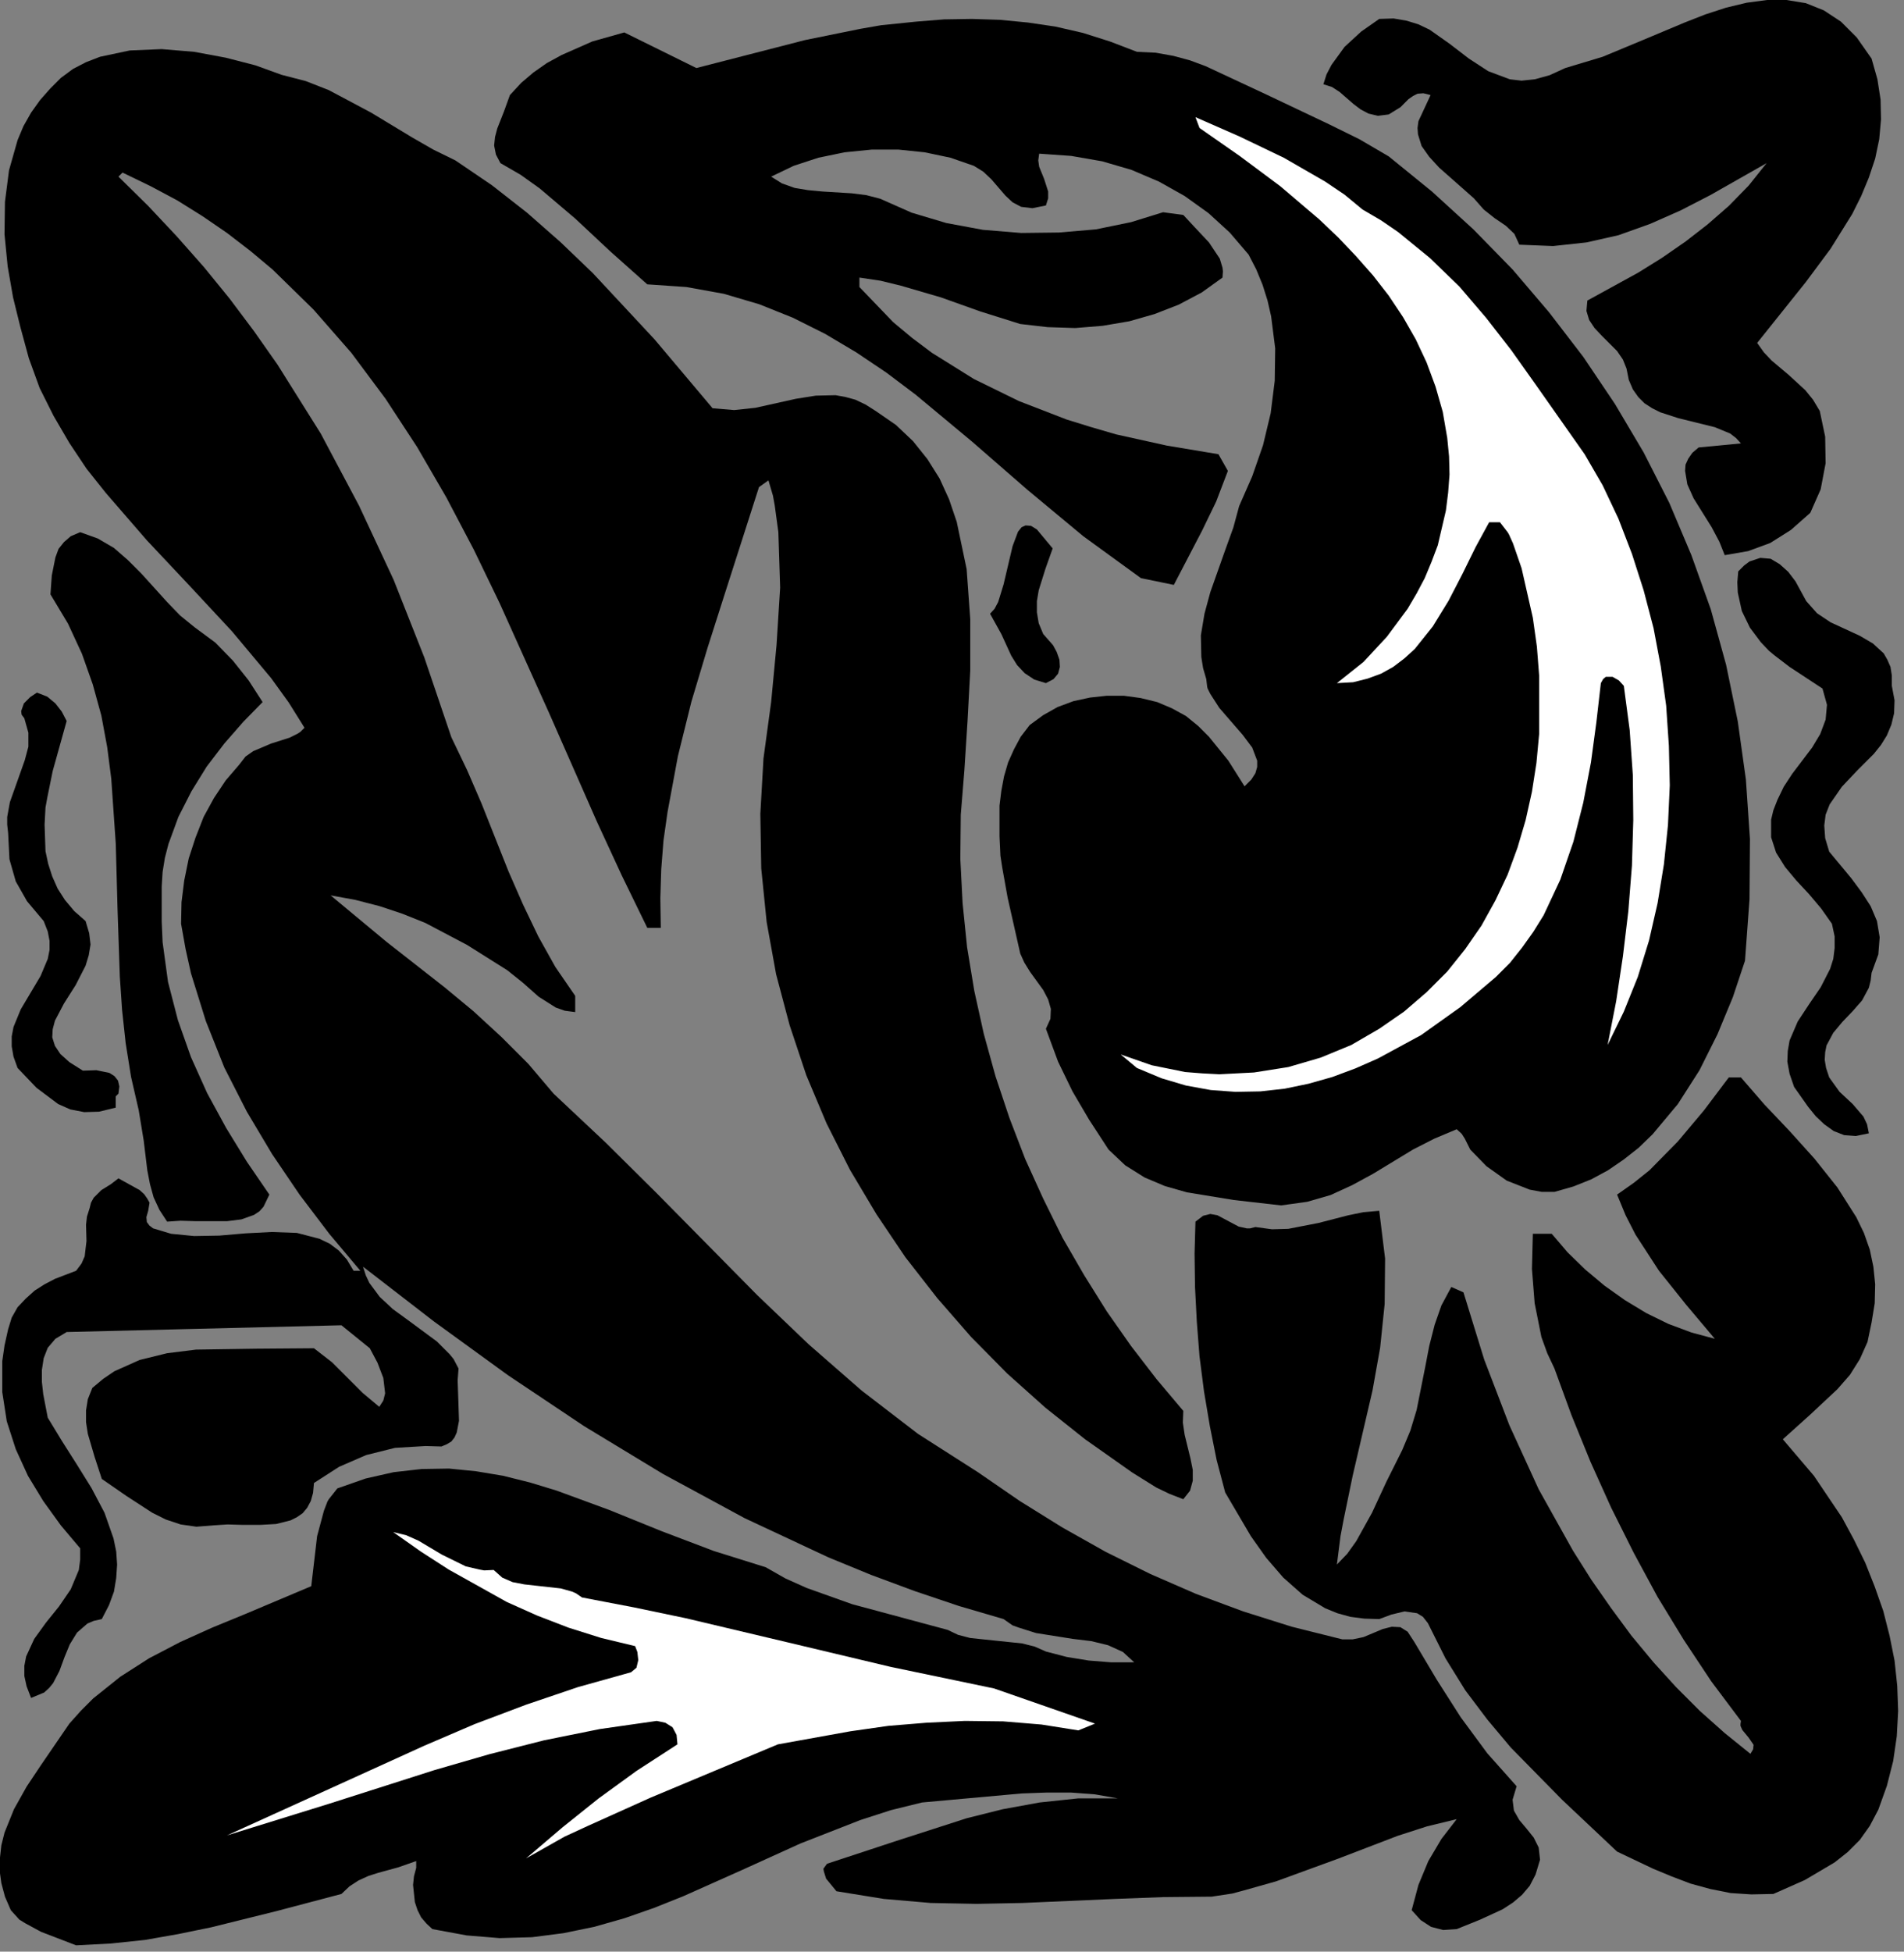
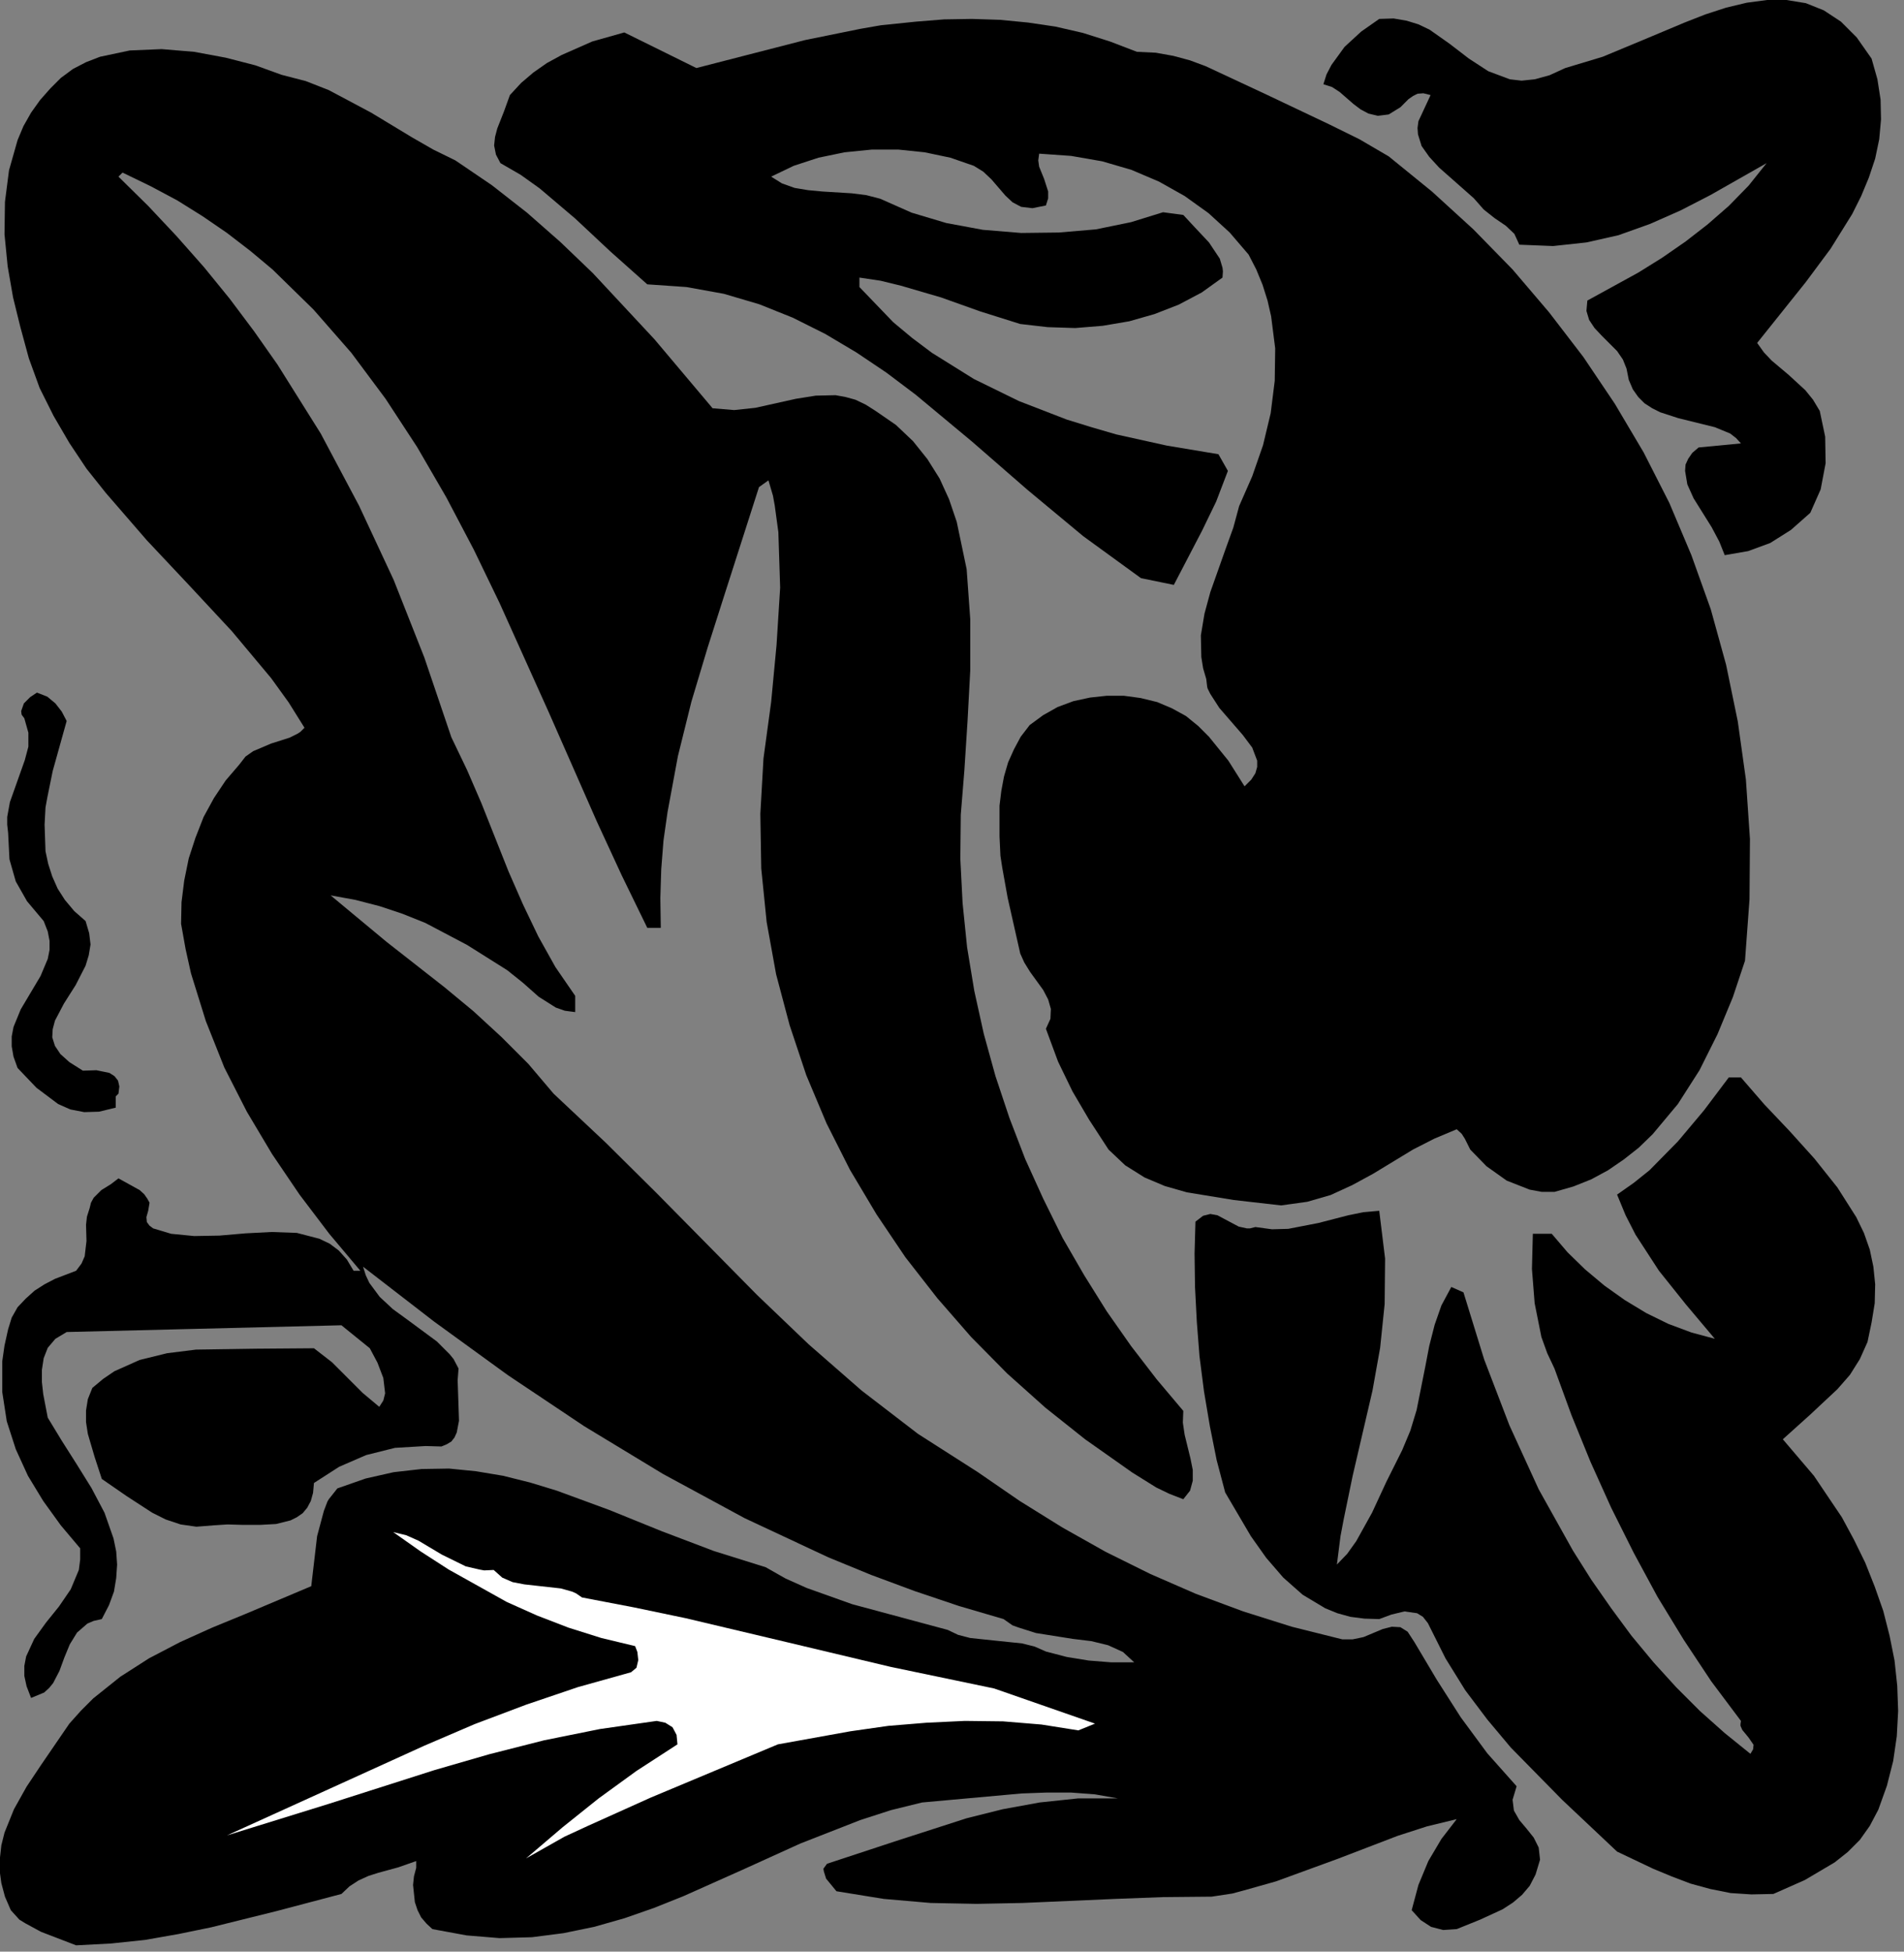
<svg xmlns="http://www.w3.org/2000/svg" xmlns:ns1="http://sodipodi.sourceforge.net/DTD/sodipodi-0.dtd" xmlns:ns2="http://www.inkscape.org/namespaces/inkscape" version="1.0" width="74.542mm" height="76.376mm" id="svg28" ns1:docname="CC004282.WMF">
  <rect width="100%" height="100%" fill="#808080" stroke="none" />
  <ns1:namedview pagecolor="#ffffff" bordercolor="#666666" borderopacity="1" objecttolerance="10" gridtolerance="10" guidetolerance="10" ns2:pageopacity="0" ns2:pageshadow="2" ns2:window-width="640" ns2:window-height="480" id="namedview30" />
  <defs id="defs6">
    <clipPath clipPathUnits="userSpaceOnUse" id="clipWmfPath1">
-       <path d="M 0,0 L 281.6,0 L 281.6,288.533 L 0,288.533 z" id="path2" />
+       <path d="M 0,0 L 281.6,0 L 281.6,288.533 L 0,288.533 " id="path2" />
    </clipPath>
    <pattern id="WMFhbasepattern" patternUnits="userSpaceOnUse" width="6" height="6" x="0" y="0" />
  </defs>
  <path style="fill:#000000;fill-rule:nonzero;fill-opacity:1;stroke:none;" clip-path="url(#clipWmfPath1)" d="  M 276.934,8.665   L 277.801,11.731   L 278.267,14.73   L 278.334,17.663   L 278.068,20.595   L 277.468,23.461   L 276.535,26.261   L 275.401,28.993   L 274.068,31.659   L 270.869,36.792   L 267.203,41.724   L 260.005,50.722   L 261.005,52.121   L 262.138,53.321   L 264.671,55.454   L 267.137,57.72   L 268.27,59.12   L 269.27,60.786   L 270.069,64.585   L 270.136,68.518   L 269.403,72.383   L 267.87,75.849   L 265.004,78.382   L 261.938,80.315   L 258.672,81.515   L 255.206,82.114   L 254.406,80.115   L 253.273,77.982   L 250.607,73.716   L 249.674,71.65   L 249.341,69.651   L 249.408,68.717   L 249.808,67.851   L 250.407,66.985   L 251.341,66.185   L 257.606,65.585   L 256.873,64.785   L 256.006,64.119   L 253.74,63.185   L 248.341,61.852   L 245.675,60.986   L 244.475,60.386   L 243.342,59.653   L 242.409,58.72   L 241.609,57.587   L 241.01,56.187   L 240.676,54.521   L 240.143,53.188   L 239.277,51.921   L 237.011,49.655   L 235.944,48.522   L 235.144,47.322   L 234.744,45.989   L 234.878,44.456   L 242.409,40.324   L 245.942,38.125   L 249.408,35.725   L 252.674,33.192   L 255.806,30.46   L 258.739,27.46   L 261.405,24.128   L 253.073,28.86   L 248.674,31.126   L 244.142,33.126   L 239.477,34.792   L 234.744,35.858   L 229.812,36.392   L 224.813,36.192   L 224.08,34.592   L 222.814,33.392   L 221.148,32.259   L 219.548,30.993   L 218.082,29.327   L 216.349,27.794   L 212.95,24.794   L 211.483,23.195   L 210.35,21.595   L 209.817,19.862   L 209.75,18.929   L 209.884,17.929   L 211.683,14.063   L 210.617,13.797   L 209.75,13.863   L 209.084,14.197   L 208.417,14.663   L 207.218,15.863   L 205.485,16.929   L 203.885,17.129   L 202.485,16.796   L 201.352,16.196   L 200.286,15.396   L 198.22,13.597   L 197.087,12.864   L 195.82,12.464   L 196.287,10.997   L 197.02,9.598   L 198.953,6.932   L 201.419,4.666   L 204.085,2.799   L 206.218,2.733   L 208.151,3.066   L 209.884,3.599   L 211.55,4.399   L 214.483,6.465   L 217.349,8.665   L 220.215,10.531   L 223.414,11.731   L 225.147,11.931   L 227.08,11.731   L 229.279,11.131   L 231.612,10.064   L 237.144,8.398   L 243.076,5.932   L 249.274,3.333   L 252.34,2.133   L 255.406,1.133   L 258.472,0.4   L 261.471,0   L 264.337,0   L 267.203,0.467   L 269.869,1.533   L 272.402,3.199   L 274.735,5.532   L 276.934,8.665  z " id="path8" />
  <path style="fill:#000000;fill-rule:nonzero;fill-opacity:1;stroke:none;" clip-path="url(#clipWmfPath1)" d="  M 168.227,7.665   L 171.026,7.798   L 173.626,8.265   L 176.092,8.931   L 178.424,9.798   L 187.556,14.063   L 196.687,18.396   L 201.152,20.595   L 205.485,23.128   L 211.883,28.327   L 218.015,33.925   L 223.814,39.857   L 229.212,46.189   L 234.278,52.788   L 238.943,59.72   L 243.209,66.918   L 247.008,74.383   L 250.274,82.114   L 253.14,90.113   L 255.406,98.311   L 257.139,106.709   L 258.339,115.307   L 258.939,124.105   L 258.872,133.036   L 258.206,142.101   L 256.406,147.499   L 254.14,152.965   L 251.474,158.297   L 248.275,163.296   L 244.542,167.761   L 242.476,169.761   L 240.276,171.494   L 237.944,173.093   L 235.478,174.426   L 232.812,175.493   L 230.012,176.293   L 228.146,176.293   L 226.346,175.959   L 222.947,174.626   L 219.948,172.493   L 217.549,170.027   L 216.749,168.428   L 216.282,167.695   L 215.549,167.028   L 212.216,168.428   L 209.084,170.027   L 203.152,173.627   L 200.086,175.293   L 196.887,176.759   L 193.421,177.759   L 189.555,178.292   L 182.557,177.492   L 175.625,176.359   L 172.359,175.426   L 169.36,174.16   L 166.494,172.36   L 164.028,170.027   L 161.162,165.628   L 158.696,161.429   L 156.563,157.03   L 154.763,152.165   L 155.43,150.699   L 155.497,149.232   L 155.097,147.833   L 154.363,146.433   L 152.431,143.767   L 151.564,142.367   L 150.964,141.034   L 149.098,132.769   L 148.298,128.304   L 148.032,126.571   L 147.898,123.705   L 147.898,119.172   L 148.165,116.973   L 148.565,114.84   L 149.165,112.774   L 150.031,110.841   L 151.031,108.975   L 152.364,107.242   L 154.363,105.776   L 156.496,104.576   L 158.829,103.709   L 161.295,103.176   L 163.761,102.91   L 166.294,102.91   L 168.76,103.243   L 171.226,103.843   L 173.426,104.776   L 175.492,105.909   L 177.291,107.375   L 178.891,108.975   L 181.757,112.507   L 184.156,116.306   L 185.156,115.307   L 185.756,114.374   L 186.023,113.44   L 186.023,112.507   L 185.289,110.574   L 183.89,108.708   L 180.424,104.709   L 179.091,102.643   L 178.691,101.843   L 178.624,101.577   L 178.491,100.443   L 178.025,98.844   L 177.758,97.178   L 177.691,93.978   L 178.224,90.779   L 179.091,87.58   L 181.357,81.181   L 182.49,78.049   L 183.357,74.849   L 185.289,70.45   L 186.889,65.851   L 188.022,61.119   L 188.622,56.32   L 188.689,51.521   L 188.089,46.789   L 187.556,44.456   L 186.822,42.124   L 185.889,39.857   L 184.756,37.658   L 181.957,34.392   L 178.824,31.526   L 175.292,28.993   L 171.493,26.86   L 167.427,25.128   L 163.095,23.861   L 158.496,23.061   L 153.764,22.728   L 153.63,23.728   L 153.764,24.661   L 154.497,26.461   L 155.097,28.327   L 155.097,29.327   L 154.763,30.393   L 152.764,30.793   L 151.098,30.593   L 149.831,29.926   L 148.765,28.927   L 146.699,26.527   L 145.499,25.394   L 144.099,24.528   L 140.633,23.328   L 136.834,22.528   L 132.969,22.128   L 128.969,22.128   L 124.97,22.528   L 121.105,23.328   L 117.439,24.528   L 114.106,26.127   L 115.706,27.127   L 117.572,27.794   L 119.572,28.127   L 121.705,28.327   L 126.037,28.593   L 128.17,28.86   L 130.236,29.393   L 134.901,31.459   L 140.034,32.992   L 145.432,33.992   L 151.098,34.459   L 156.696,34.392   L 162.162,33.925   L 167.36,32.859   L 172.093,31.393   L 175.092,31.793   L 176.825,33.659   L 178.891,35.858   L 180.491,38.258   L 180.891,39.591   L 180.957,40.124   L 180.891,41.057   L 177.825,43.257   L 174.425,45.056   L 170.826,46.456   L 167.094,47.522   L 163.161,48.189   L 159.096,48.522   L 155.03,48.389   L 150.964,47.922   L 145.032,46.056   L 139.234,43.99   L 133.302,42.257   L 130.302,41.524   L 127.17,41.057   L 127.17,42.457   L 132.169,47.656   L 134.968,49.988   L 137.901,52.188   L 144.099,56.054   L 150.764,59.32   L 157.829,62.052   L 161.495,63.185   L 165.161,64.252   L 172.692,65.918   L 180.291,67.184   L 181.69,69.651   L 179.957,74.183   L 177.891,78.449   L 173.692,86.513   L 168.827,85.514   L 160.295,79.315   L 152.031,72.45   L 143.833,65.318   L 135.501,58.387   L 131.169,55.121   L 126.703,52.121   L 122.104,49.389   L 117.306,46.989   L 112.307,44.99   L 107.108,43.457   L 101.576,42.457   L 95.777,42.057   L 90.312,37.191   L 85.113,32.326   L 79.848,27.86   L 77.048,25.861   L 74.049,24.128   L 73.383,22.861   L 73.116,21.528   L 73.249,20.262   L 73.583,18.996   L 74.582,16.463   L 75.449,14.063   L 77.115,12.264   L 78.915,10.731   L 80.914,9.331   L 83.114,8.131   L 87.646,6.132   L 92.378,4.799   L 103.042,10.064   L 119.105,5.932   L 127.303,4.266   L 130.369,3.732   L 135.568,3.199   L 139.7,2.866   L 143.833,2.799   L 147.965,2.933   L 152.097,3.333   L 156.163,3.932   L 160.229,4.866   L 164.228,6.132   L 168.227,7.665  z " id="path10" />
  <path style="fill:#000000;fill-rule:nonzero;fill-opacity:1;stroke:none;" clip-path="url(#clipWmfPath1)" d="  M 41.657,11.064   L 45.256,11.997   L 48.655,13.33   L 54.92,16.663   L 60.986,20.329   L 64.118,22.128   L 67.384,23.728   L 72.783,27.394   L 77.982,31.459   L 82.914,35.792   L 87.713,40.391   L 96.844,50.188   L 105.442,60.386   L 108.641,60.653   L 111.774,60.319   L 117.772,58.986   L 120.705,58.52   L 123.637,58.453   L 125.104,58.72   L 126.57,59.12   L 128.103,59.853   L 129.569,60.786   L 132.569,62.852   L 135.101,65.252   L 137.234,67.918   L 139.034,70.784   L 140.433,73.85   L 141.566,77.182   L 143.033,84.181   L 143.566,91.579   L 143.566,99.177   L 143.166,106.642   L 142.7,113.907   L 142.166,120.505   L 142.1,127.037   L 142.433,133.569   L 143.099,140.101   L 144.166,146.566   L 145.566,152.898   L 147.298,159.163   L 149.365,165.362   L 151.697,171.427   L 154.363,177.292   L 157.229,183.091   L 160.429,188.623   L 163.761,193.955   L 167.36,199.087   L 171.159,204.02   L 175.092,208.685   L 175.025,210.418   L 175.292,212.218   L 176.158,215.75   L 176.492,217.416   L 176.492,219.016   L 176.092,220.482   L 175.092,221.749   L 173.026,220.949   L 171.093,220.016   L 167.56,217.816   L 160.562,212.884   L 154.697,208.219   L 149.031,203.153   L 143.699,197.754   L 138.701,192.022   L 133.968,185.957   L 129.703,179.625   L 125.77,173.027   L 122.304,166.162   L 119.305,159.03   L 116.839,151.632   L 114.839,144.1   L 113.44,136.369   L 112.64,128.437   L 112.507,120.372   L 112.973,112.174   L 114.106,103.843   L 114.906,95.378   L 115.439,86.913   L 115.173,78.715   L 114.64,74.783   L 114.373,73.316   L 113.706,71.05   L 112.307,72.05   L 107.241,87.846   L 104.709,95.778   L 102.309,103.776   L 100.31,111.841   L 98.777,120.106   L 98.177,124.305   L 97.844,128.57   L 97.71,132.836   L 97.777,137.235   L 95.777,137.235   L 91.978,129.437   L 88.312,121.505   L 81.181,105.309   L 73.916,89.179   L 70.117,81.315   L 66.051,73.583   L 61.719,66.118   L 57.053,58.986   L 51.988,52.188   L 46.389,45.789   L 40.324,39.857   L 37.058,37.125   L 33.592,34.459   L 29.993,31.993   L 26.26,29.66   L 22.261,27.527   L 18.129,25.527   L 17.529,26.127   L 21.928,30.46   L 26.127,34.925   L 30.193,39.524   L 33.992,44.19   L 37.591,48.989   L 41.057,53.921   L 47.455,64.119   L 53.121,74.783   L 58.253,85.78   L 62.785,97.244   L 66.784,109.041   L 69.117,113.907   L 71.25,118.839   L 75.249,128.904   L 77.382,133.769   L 79.648,138.501   L 82.181,143.034   L 85.113,147.299   L 85.113,149.699   L 83.58,149.499   L 82.247,149.032   L 79.714,147.433   L 77.382,145.366   L 75.049,143.5   L 69.117,139.768   L 62.918,136.502   L 59.586,135.169   L 56.187,134.036   L 52.588,133.103   L 48.922,132.436   L 57.186,139.301   L 65.784,146.033   L 70.05,149.565   L 74.182,153.365   L 78.181,157.364   L 81.914,161.763   L 89.645,169.028   L 97.177,176.493   L 112.04,191.556   L 119.638,198.821   L 127.503,205.686   L 135.835,212.084   L 144.699,217.75   L 150.898,222.015   L 157.229,225.948   L 163.628,229.547   L 170.226,232.813   L 176.958,235.746   L 183.956,238.345   L 191.155,240.611   L 198.62,242.477   L 200.153,242.477   L 201.752,242.144   L 204.618,240.944   L 205.951,240.611   L 207.218,240.678   L 208.284,241.344   L 209.284,242.877   L 212.616,248.476   L 216.149,254.008   L 220.081,259.34   L 224.414,264.206   L 223.814,266.205   L 224.014,267.805   L 224.813,269.204   L 225.88,270.471   L 226.946,271.804   L 227.679,273.27   L 227.879,275.07   L 227.213,277.269   L 226.346,278.936   L 225.213,280.269   L 223.88,281.402   L 222.347,282.401   L 219.015,283.934   L 215.549,285.334   L 213.549,285.467   L 211.75,285.001   L 210.217,284.001   L 208.884,282.535   L 209.884,278.802   L 211.35,275.27   L 213.283,272.004   L 215.549,269.071   L 211.15,270.138   L 206.818,271.537   L 197.953,274.936   L 188.822,278.269   L 184.09,279.602   L 182.357,280.069   L 179.291,280.535   L 172.093,280.602   L 165.028,280.868   L 151.298,281.468   L 144.499,281.602   L 137.701,281.468   L 130.769,280.868   L 123.771,279.735   L 122.238,277.869   L 121.904,276.803   L 121.838,276.403   L 122.371,275.67   L 132.702,272.27   L 143.033,268.938   L 148.365,267.605   L 153.83,266.605   L 159.496,266.005   L 165.428,266.005   L 162.028,265.405   L 158.496,265.139   L 154.83,265.139   L 151.164,265.272   L 136.434,266.605   L 131.835,267.738   L 127.303,269.204   L 118.439,272.67   L 109.774,276.603   L 101.109,280.469   L 96.777,282.201   L 92.378,283.734   L 87.913,285.001   L 83.38,285.934   L 78.715,286.534   L 73.916,286.667   L 69.05,286.267   L 63.985,285.334   L 63.118,284.534   L 62.319,283.601   L 61.785,282.535   L 61.385,281.335   L 61.119,278.802   L 61.252,277.536   L 61.585,276.27   L 61.585,275.27   L 58.919,276.203   L 55.987,277.003   L 54.52,277.469   L 53.054,278.136   L 51.721,279.002   L 50.521,280.135   L 40.924,282.668   L 31.259,285.067   L 26.394,286.067   L 21.462,286.934   L 16.396,287.467   L 11.264,287.734   L 6.065,285.734   L 3.732,284.468   L 2.866,283.934   L 1.6,282.535   L 0.733,280.535   L 0.2,278.536   L -0.067,276.603   L 0,274.737   L 0.2,272.937   L 0.667,271.071   L 2.066,267.605   L 3.932,264.272   L 6.065,261.073   L 10.264,254.941   L 11.997,253.008   L 13.797,251.209   L 17.796,248.009   L 22.061,245.277   L 26.66,242.877   L 31.393,240.744   L 36.258,238.745   L 46.056,234.612   L 46.922,227.214   L 47.922,223.482   L 48.455,222.082   L 48.655,221.749   L 49.922,220.149   L 54.121,218.683   L 58.253,217.75   L 62.385,217.283   L 66.451,217.216   L 70.45,217.616   L 74.449,218.283   L 78.448,219.283   L 82.381,220.482   L 90.179,223.348   L 97.91,226.481   L 105.642,229.414   L 113.307,231.813   L 116.239,233.479   L 119.372,234.879   L 126.103,237.279   L 140.233,241.078   L 141.766,241.811   L 143.566,242.277   L 147.365,242.677   L 151.231,243.077   L 153.097,243.544   L 154.763,244.277   L 157.829,245.077   L 161.095,245.61   L 164.428,245.877   L 167.827,245.877   L 166.161,244.344   L 163.961,243.344   L 161.495,242.744   L 158.762,242.411   L 153.297,241.544   L 150.764,240.744   L 149.831,240.411   L 148.498,239.478   L 141.9,237.545   L 135.368,235.346   L 128.903,232.946   L 122.571,230.347   L 110.174,224.548   L 98.11,218.016   L 86.446,210.951   L 75.182,203.42   L 64.251,195.488   L 53.721,187.357   L 54.121,188.623   L 54.654,189.756   L 56.187,191.822   L 58.12,193.622   L 60.319,195.222   L 64.651,198.421   L 66.518,200.287   L 67.117,201.02   L 67.851,202.42   L 67.717,204.153   L 67.784,206.086   L 67.917,210.151   L 67.584,211.884   L 67.251,212.618   L 66.784,213.217   L 66.118,213.617   L 65.318,213.951   L 62.985,213.884   L 58.453,214.151   L 54.187,215.217   L 50.188,216.95   L 46.456,219.349   L 46.322,220.816   L 45.989,222.015   L 45.456,223.015   L 44.789,223.815   L 43.923,224.415   L 42.99,224.881   L 40.857,225.415   L 38.458,225.548   L 35.991,225.548   L 33.659,225.481   L 31.593,225.615   L 29.06,225.815   L 26.727,225.481   L 24.528,224.748   L 22.528,223.748   L 18.729,221.282   L 15.063,218.749   L 13.997,215.484   L 12.997,212.084   L 12.73,210.351   L 12.73,208.618   L 12.997,206.952   L 13.663,205.286   L 15.263,203.953   L 16.929,202.82   L 20.662,201.154   L 24.727,200.154   L 28.993,199.621   L 37.858,199.487   L 46.456,199.421   L 49.122,201.487   L 51.388,203.753   L 53.654,206.019   L 56.12,208.085   L 56.72,207.152   L 56.987,206.086   L 56.72,203.82   L 55.853,201.553   L 54.72,199.421   L 50.521,196.021   L 9.864,197.021   L 8.198,198.021   L 7.065,199.354   L 6.465,200.887   L 6.199,202.62   L 6.199,204.419   L 6.398,206.219   L 7.065,209.685   L 9.131,213.084   L 11.331,216.55   L 13.53,220.082   L 15.463,223.748   L 16.796,227.547   L 17.196,229.48   L 17.329,231.413   L 17.196,233.413   L 16.863,235.412   L 16.13,237.412   L 15.063,239.478   L 13.863,239.745   L 12.93,240.145   L 11.397,241.478   L 10.331,243.21   L 9.531,245.143   L 8.798,247.143   L 7.865,248.942   L 7.265,249.676   L 6.532,250.342   L 4.599,251.142   L 3.932,249.409   L 3.599,247.876   L 3.599,246.41   L 3.866,245.01   L 5.065,242.411   L 6.798,240.011   L 8.731,237.612   L 10.464,235.079   L 11.664,232.213   L 11.864,230.68   L 11.864,229.014   L 8.998,225.615   L 6.398,222.015   L 4.132,218.283   L 2.333,214.35   L 1,210.218   L 0.333,205.886   L 0.333,201.353   L 0.667,199.021   L 1.2,196.621   L 1.733,194.888   L 2.599,193.355   L 3.799,192.089   L 5.132,190.889   L 6.598,189.956   L 8.131,189.156   L 11.264,187.957   L 12.064,186.89   L 12.53,185.824   L 12.797,183.558   L 12.73,181.158   L 12.864,179.958   L 13.264,178.692   L 13.463,177.892   L 13.863,177.159   L 14.996,176.026   L 16.396,175.16   L 17.529,174.293   L 20.662,176.026   L 21.328,176.626   L 21.795,177.292   L 22.128,177.892   L 21.928,179.092   L 21.662,180.025   L 21.728,180.758   L 22.128,181.291   L 22.661,181.691   L 25.327,182.491   L 28.727,182.824   L 32.459,182.758   L 36.325,182.425   L 40.19,182.225   L 43.923,182.358   L 47.255,183.224   L 48.788,183.958   L 50.121,184.957   L 51.321,186.29   L 52.321,187.957   L 53.321,187.957   L 48.722,182.491   L 44.323,176.693   L 40.257,170.694   L 36.525,164.429   L 33.192,157.897   L 30.459,151.032   L 28.26,143.967   L 27.46,140.368   L 26.794,136.635   L 26.86,133.436   L 27.26,130.237   L 27.927,126.971   L 28.926,123.905   L 30.126,120.839   L 31.659,118.039   L 33.392,115.44   L 35.392,113.107   L 36.325,111.907   L 37.458,111.108   L 40.124,109.975   L 42.857,109.108   L 44.056,108.508   L 44.456,108.242   L 45.056,107.642   L 42.723,103.909   L 40.124,100.31   L 34.325,93.378   L 28.06,86.647   L 21.728,79.915   L 15.663,72.916   L 12.797,69.317   L 10.264,65.518   L 7.931,61.519   L 5.865,57.387   L 4.266,52.988   L 2.999,48.322   L 1.933,43.99   L 1.133,39.391   L 0.667,34.659   L 0.733,29.86   L 1.333,25.194   L 2.599,20.729   L 3.466,18.662   L 4.599,16.663   L 5.932,14.797   L 7.465,13.064   L 8.998,11.531   L 10.797,10.198   L 12.73,9.198   L 14.796,8.398   L 19.195,7.465   L 23.928,7.265   L 28.727,7.665   L 33.392,8.531   L 37.791,9.664   L 41.657,11.064  z " id="path12" />
-   <path style="fill:#ffffff;fill-rule:nonzero;fill-opacity:1;stroke:none;" clip-path="url(#clipWmfPath1)" d="  M 201.619,30.993   L 204.352,32.592   L 206.884,34.325   L 211.617,38.191   L 215.949,42.39   L 219.881,46.989   L 223.614,51.788   L 227.213,56.854   L 234.478,67.184   L 237.144,71.783   L 239.477,76.716   L 241.476,81.914   L 243.209,87.313   L 244.675,92.912   L 245.742,98.577   L 246.542,104.376   L 246.942,110.308   L 247.075,116.173   L 246.808,122.038   L 246.208,127.837   L 245.275,133.569   L 244.009,139.101   L 242.343,144.5   L 240.276,149.632   L 237.877,154.564   L 239.143,148.099   L 240.143,141.434   L 240.943,134.769   L 241.476,128.037   L 241.676,121.305   L 241.609,114.64   L 241.143,107.975   L 240.276,101.443   L 239.543,100.643   L 238.61,100.11   L 237.61,100.11   L 237.211,100.443   L 236.877,101.043   L 236.211,106.842   L 235.411,112.774   L 234.278,118.706   L 232.812,124.505   L 230.879,130.103   L 228.413,135.369   L 226.88,137.835   L 225.213,140.168   L 223.414,142.434   L 221.348,144.5   L 216.082,148.966   L 210.284,153.098   L 203.885,156.564   L 200.553,158.03   L 197.153,159.297   L 193.621,160.296   L 190.088,161.029   L 186.489,161.429   L 182.823,161.496   L 179.158,161.229   L 175.492,160.563   L 171.893,159.496   L 168.227,157.964   L 165.827,155.964   L 170.426,157.564   L 175.358,158.563   L 177.891,158.763   L 180.424,158.897   L 185.556,158.63   L 190.622,157.83   L 195.42,156.431   L 199.953,154.564   L 204.085,152.165   L 207.751,149.632   L 211.083,146.766   L 214.149,143.7   L 216.815,140.368   L 219.215,136.902   L 221.281,133.169   L 223.081,129.37   L 224.547,125.371   L 225.747,121.305   L 226.68,117.106   L 227.346,112.841   L 227.746,108.575   L 227.746,99.91   L 227.413,95.645   L 226.813,91.379   L 225.147,84.047   L 223.88,80.381   L 223.28,79.048   L 223.081,78.715   L 221.947,77.249   L 220.348,77.249   L 218.348,80.915   L 216.415,84.847   L 214.349,88.846   L 212.016,92.645   L 209.35,95.978   L 207.817,97.378   L 206.151,98.644   L 204.352,99.644   L 202.352,100.377   L 200.219,100.91   L 197.82,101.043   L 201.752,97.911   L 205.218,94.178   L 208.284,90.046   L 209.617,87.78   L 210.817,85.514   L 211.817,83.114   L 212.75,80.648   L 213.949,75.516   L 214.283,72.85   L 214.483,70.184   L 214.416,67.518   L 214.149,64.785   L 213.483,60.919   L 212.416,57.187   L 211.083,53.588   L 209.484,50.188   L 207.618,46.922   L 205.485,43.723   L 203.152,40.724   L 200.619,37.858   L 198.02,35.125   L 195.22,32.459   L 189.422,27.527   L 183.423,23.061   L 177.491,18.929   L 176.891,17.329   L 183.423,20.195   L 189.955,23.328   L 196.087,26.86   L 198.953,28.793   L 201.619,30.993  z " id="path14" />
-   <path style="fill:#000000;fill-rule:nonzero;fill-opacity:1;stroke:none;" clip-path="url(#clipWmfPath1)" d="  M 155.763,81.115   L 154.697,84.114   L 153.697,87.313   L 153.43,88.913   L 153.43,90.579   L 153.697,92.179   L 154.363,93.778   L 155.83,95.445   L 156.363,96.444   L 156.763,97.577   L 156.83,98.644   L 156.563,99.644   L 155.896,100.443   L 154.763,101.043   L 153.03,100.51   L 151.631,99.577   L 150.498,98.377   L 149.631,96.978   L 148.165,93.778   L 146.499,90.779   L 147.165,90.046   L 147.698,89.046   L 148.498,86.447   L 149.831,80.781   L 150.631,78.648   L 151.164,77.982   L 151.764,77.715   L 152.564,77.782   L 153.43,78.315   L 155.763,81.115  z " id="path16" />
-   <path style="fill:#000000;fill-rule:nonzero;fill-opacity:1;stroke:none;" clip-path="url(#clipWmfPath1)" d="  M 28.793,92.779   L 31.859,95.045   L 34.459,97.711   L 36.791,100.643   L 38.857,103.843   L 35.991,106.775   L 33.192,109.975   L 30.593,113.374   L 28.327,117.04   L 26.394,120.839   L 24.927,124.838   L 24.394,126.904   L 24.061,128.97   L 23.928,131.103   L 23.928,133.236   L 23.928,136.302   L 24.061,139.368   L 24.861,145.233   L 26.327,150.898   L 28.26,156.364   L 30.659,161.696   L 33.459,166.828   L 36.525,171.827   L 39.857,176.693   L 38.991,178.492   L 38.391,179.159   L 37.591,179.692   L 35.725,180.358   L 33.592,180.625   L 28.926,180.625   L 26.727,180.558   L 24.727,180.692   L 23.594,178.959   L 22.728,177.092   L 22.195,175.16   L 21.795,173.093   L 21.262,168.694   L 20.528,164.229   L 19.395,159.297   L 18.596,154.298   L 18.062,149.365   L 17.729,144.433   L 17.396,134.569   L 17.129,124.771   L 16.463,115.173   L 15.863,110.508   L 14.996,105.842   L 13.73,101.243   L 12.13,96.711   L 10.064,92.245   L 7.465,87.913   L 7.665,85.114   L 8.198,82.448   L 8.665,81.181   L 9.464,80.181   L 10.464,79.315   L 11.864,78.715   L 14.463,79.648   L 16.863,81.048   L 18.929,82.848   L 20.928,84.847   L 24.727,89.046   L 26.66,91.046   L 28.793,92.779  z " id="path18" />
-   <path style="fill:#000000;fill-rule:nonzero;fill-opacity:1;stroke:none;" clip-path="url(#clipWmfPath1)" d="  M 267.27,88.913   L 268.87,90.712   L 270.869,92.045   L 275.202,94.045   L 277.134,95.178   L 278.734,96.644   L 279.267,97.577   L 279.734,98.644   L 279.934,99.91   L 279.934,101.443   L 280.334,103.576   L 280.267,105.509   L 279.867,107.175   L 279.201,108.775   L 278.334,110.175   L 277.268,111.508   L 274.868,113.907   L 272.535,116.373   L 270.736,118.973   L 270.136,120.505   L 269.936,122.105   L 270.069,123.971   L 270.669,125.971   L 273.935,129.903   L 275.468,131.97   L 276.801,134.036   L 277.734,136.235   L 278.134,138.635   L 277.934,141.167   L 276.934,143.9   L 276.801,145.033   L 276.535,146.1   L 275.535,147.966   L 274.135,149.565   L 272.602,151.165   L 271.269,152.765   L 270.269,154.631   L 270.069,155.631   L 270.003,156.764   L 270.203,157.964   L 270.669,159.363   L 272.202,161.496   L 274.135,163.296   L 275.735,165.162   L 276.268,166.295   L 276.535,167.628   L 274.602,168.028   L 272.869,167.895   L 271.336,167.295   L 269.936,166.295   L 268.67,165.095   L 267.537,163.696   L 265.471,160.763   L 264.804,158.83   L 264.471,157.03   L 264.537,155.431   L 264.804,153.898   L 266.004,151.098   L 267.67,148.566   L 269.403,146.033   L 270.803,143.3   L 271.269,141.834   L 271.469,140.234   L 271.469,138.501   L 271.069,136.635   L 269.47,134.369   L 267.67,132.236   L 265.804,130.237   L 264.137,128.237   L 262.804,126.104   L 262.071,123.838   L 262.071,121.239   L 262.405,119.839   L 263.004,118.306   L 263.938,116.373   L 265.204,114.44   L 268.137,110.574   L 269.336,108.575   L 270.136,106.442   L 270.336,104.243   L 269.67,101.843   L 264.804,98.644   L 262.538,96.911   L 261.738,96.244   L 260.538,94.978   L 258.939,92.845   L 257.739,90.379   L 257.139,87.646   L 257.072,86.113   L 257.206,84.514   L 258.072,83.647   L 258.872,83.047   L 260.472,82.514   L 262.005,82.648   L 263.338,83.447   L 264.604,84.58   L 265.67,85.98   L 267.27,88.913  z " id="path20" />
  <path style="fill:#000000;fill-rule:nonzero;fill-opacity:1;stroke:none;" clip-path="url(#clipWmfPath1)" d="  M 9.864,106.642   L 7.798,114.04   L 6.998,117.973   L 6.732,119.439   L 6.598,121.972   L 6.732,125.904   L 7.132,127.77   L 7.732,129.637   L 8.531,131.436   L 9.598,133.103   L 10.997,134.769   L 12.664,136.235   L 13.197,138.035   L 13.397,139.701   L 13.13,141.301   L 12.664,142.834   L 11.197,145.7   L 9.464,148.432   L 8.131,150.965   L 7.798,152.232   L 7.732,153.431   L 8.131,154.698   L 8.931,155.897   L 10.264,157.097   L 12.264,158.363   L 14.263,158.297   L 16.196,158.697   L 16.929,159.163   L 17.463,159.83   L 17.662,160.696   L 17.529,161.763   L 17.129,162.163   L 17.129,162.696   L 17.129,163.829   L 14.663,164.429   L 12.464,164.495   L 10.398,164.095   L 8.598,163.296   L 5.399,160.896   L 2.599,157.964   L 2,156.297   L 1.733,154.764   L 1.733,153.298   L 2,151.898   L 3.066,149.299   L 4.532,146.833   L 5.999,144.367   L 7.065,141.834   L 7.332,140.501   L 7.332,139.168   L 7.065,137.768   L 6.465,136.235   L 3.999,133.303   L 2.333,130.37   L 1.4,127.104   L 1.2,123.172   L 1.066,121.972   L 1.066,120.839   L 1.466,118.639   L 2.933,114.507   L 3.666,112.441   L 4.199,110.441   L 4.199,108.375   L 3.599,106.242   L 3.199,105.709   L 3.133,105.176   L 3.532,104.043   L 4.466,103.11   L 5.465,102.443   L 6.998,103.043   L 8.198,104.043   L 9.131,105.242   L 9.864,106.642  z " id="path22" />
  <path style="fill:#000000;fill-rule:nonzero;fill-opacity:1;stroke:none;" clip-path="url(#clipWmfPath1)" d="  M 257.606,159.363   L 261.072,163.362   L 264.804,167.295   L 268.47,171.36   L 271.869,175.626   L 274.668,180.025   L 275.801,182.358   L 276.668,184.824   L 277.201,187.357   L 277.468,189.956   L 277.401,192.755   L 276.934,195.621   L 276.335,198.487   L 275.202,201.02   L 273.735,203.353   L 271.869,205.486   L 267.803,209.285   L 263.804,212.884   L 268.403,218.283   L 272.535,224.415   L 274.335,227.747   L 276.001,231.147   L 277.401,234.679   L 278.667,238.278   L 279.6,241.944   L 280.334,245.61   L 280.734,249.342   L 280.867,253.075   L 280.667,256.807   L 280.134,260.473   L 279.201,264.139   L 277.934,267.671   L 276.668,270.071   L 275.202,272.137   L 273.402,273.937   L 271.469,275.47   L 267.07,278.069   L 262.405,280.135   L 259.139,280.202   L 256.073,280.002   L 253.073,279.402   L 250.141,278.602   L 247.341,277.536   L 244.609,276.403   L 239.277,273.87   L 231.145,266.205   L 223.547,258.474   L 220.081,254.341   L 216.815,250.009   L 213.883,245.277   L 211.283,240.078   L 210.55,239.145   L 209.684,238.612   L 207.817,238.345   L 205.885,238.811   L 204.085,239.478   L 201.886,239.411   L 199.819,239.145   L 197.887,238.612   L 196.087,237.878   L 192.754,235.879   L 189.888,233.346   L 187.356,230.413   L 185.09,227.214   L 181.29,220.749   L 180.024,215.95   L 179.024,210.951   L 178.158,205.819   L 177.491,200.62   L 177.091,195.488   L 176.825,190.356   L 176.758,185.424   L 176.891,180.692   L 178.025,179.825   L 179.091,179.559   L 180.157,179.758   L 181.157,180.292   L 183.29,181.425   L 184.49,181.691   L 184.956,181.691   L 185.756,181.491   L 188.222,181.825   L 190.622,181.758   L 195.087,180.892   L 199.486,179.758   L 201.752,179.292   L 204.085,179.092   L 204.951,186.157   L 204.885,192.889   L 204.218,199.354   L 203.085,205.686   L 200.153,218.283   L 198.82,224.748   L 198.353,227.214   L 197.82,231.413   L 199.353,229.814   L 200.686,227.947   L 203.019,223.748   L 205.151,219.149   L 207.484,214.484   L 208.684,211.618   L 209.617,208.552   L 210.883,202.22   L 211.483,199.087   L 212.283,195.955   L 213.283,193.089   L 214.749,190.356   L 216.549,191.156   L 219.615,201.087   L 223.347,210.818   L 227.679,220.282   L 232.745,229.347   L 235.478,233.679   L 238.41,237.878   L 241.41,241.944   L 244.675,245.877   L 248.008,249.542   L 251.54,253.075   L 255.206,256.341   L 259.005,259.407   L 259.405,258.74   L 259.472,258.074   L 258.739,257.007   L 257.806,255.874   L 257.539,255.274   L 257.539,255.008   L 257.606,254.541   L 253.207,248.676   L 249.141,242.544   L 245.275,236.212   L 241.743,229.68   L 238.41,223.015   L 235.344,216.217   L 232.545,209.352   L 230.012,202.42   L 228.946,200.154   L 228.079,197.754   L 227.08,192.755   L 226.68,187.69   L 226.813,182.491   L 229.612,182.491   L 231.945,185.224   L 234.544,187.757   L 237.41,190.156   L 240.41,192.289   L 243.609,194.222   L 246.875,195.821   L 250.274,197.088   L 253.74,198.021   L 249.474,192.955   L 245.475,187.957   L 242.009,182.624   L 240.543,179.758   L 239.277,176.693   L 241.743,174.96   L 244.076,173.093   L 248.275,168.828   L 252.14,164.229   L 255.806,159.363   L 257.606,159.363  z " id="path24" />
  <path style="fill:#ffffff;fill-rule:nonzero;fill-opacity:1;stroke:none;" clip-path="url(#clipWmfPath1)" d="  M 73.049,232.213   L 74.316,233.346   L 75.849,234.013   L 77.582,234.346   L 79.381,234.546   L 82.98,234.946   L 84.647,235.412   L 85.246,235.679   L 86.113,236.279   L 93.778,237.745   L 101.443,239.345   L 116.639,242.944   L 131.769,246.543   L 147.099,249.742   L 162.028,254.941   L 159.562,255.941   L 154.097,255.074   L 148.432,254.608   L 142.766,254.541   L 137.101,254.808   L 131.436,255.274   L 125.837,256.074   L 115.106,258.007   L 96.311,265.872   L 86.979,270.071   L 83.514,271.671   L 77.848,274.87   L 83.247,270.271   L 88.579,266.005   L 94.178,261.939   L 100.243,258.007   L 100.11,256.607   L 99.51,255.474   L 98.443,254.808   L 97.177,254.541   L 88.779,255.741   L 80.514,257.407   L 72.383,259.473   L 64.318,261.806   L 48.655,266.805   L 33.592,271.471   L 48.122,264.872   L 62.785,258.207   L 70.25,255.008   L 77.848,252.142   L 85.513,249.542   L 93.378,247.343   L 94.178,246.676   L 94.444,245.543   L 94.311,244.344   L 93.978,243.477   L 88.979,242.277   L 84.113,240.744   L 79.448,238.945   L 74.982,236.945   L 66.384,232.146   L 62.252,229.48   L 58.186,226.614   L 60.119,227.081   L 61.919,227.881   L 65.385,229.947   L 68.917,231.68   L 70.917,232.146   L 71.65,232.28   L 73.049,232.213  z " id="path26" />
</svg>